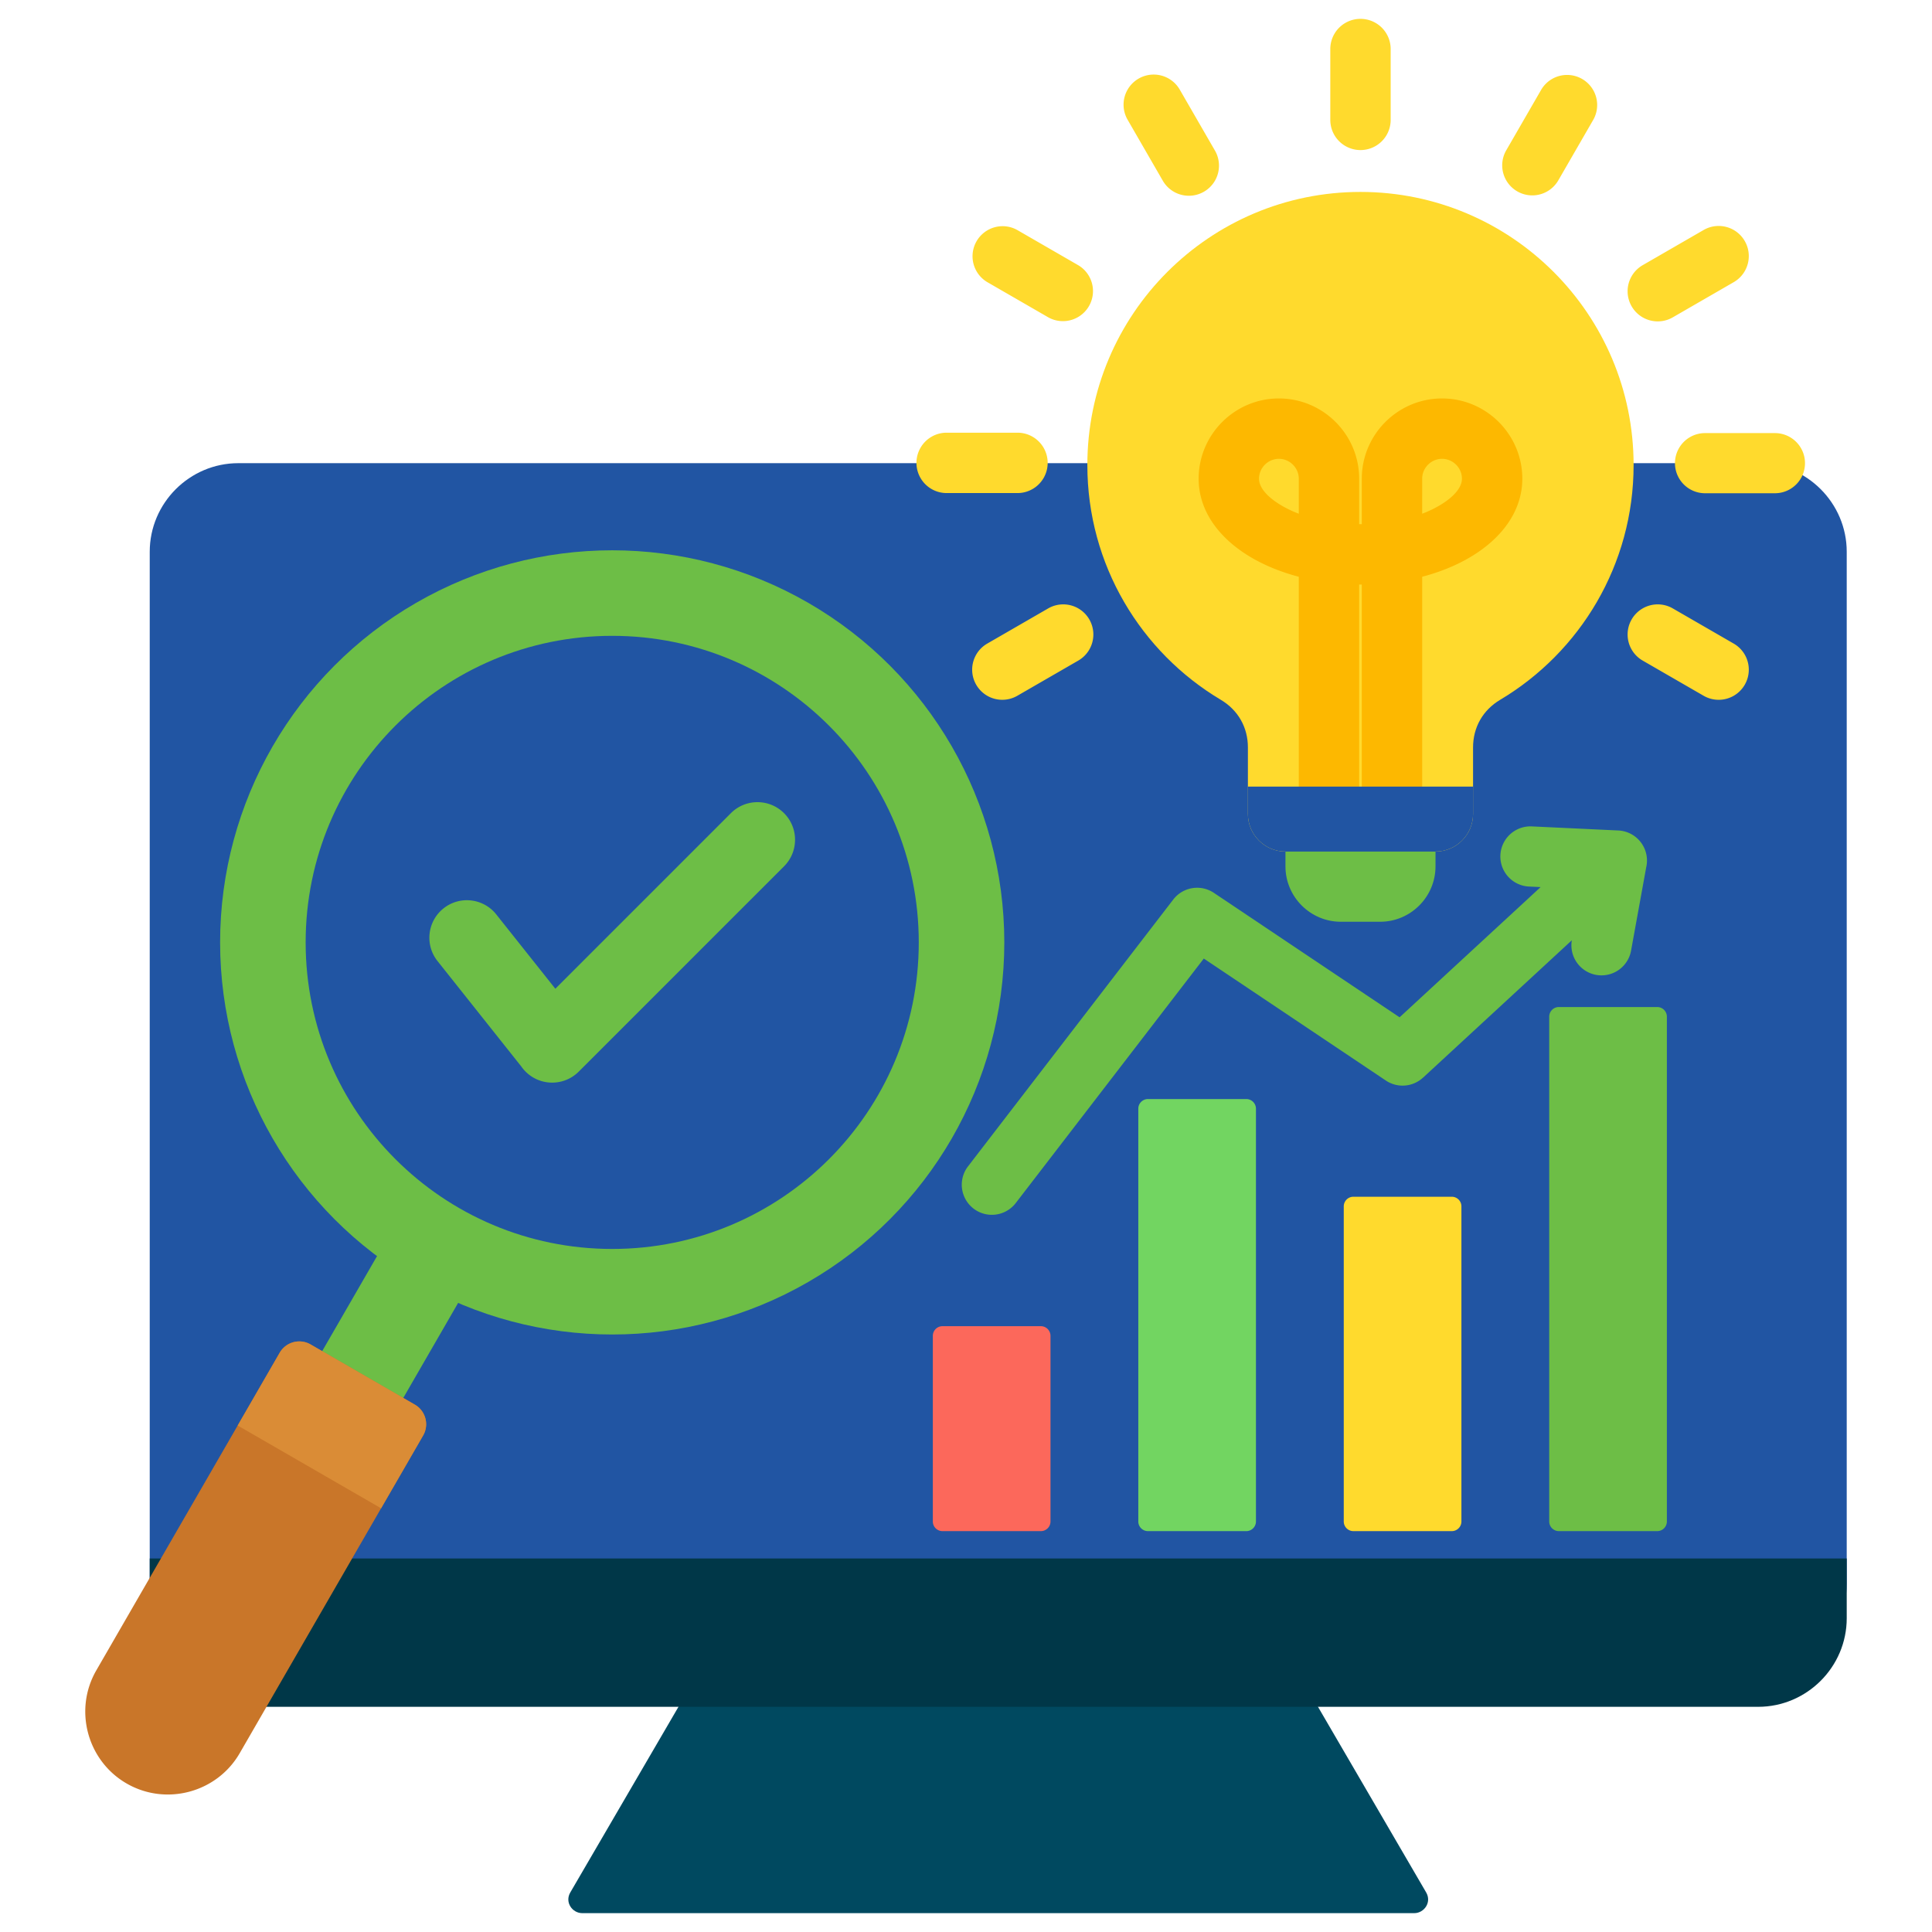
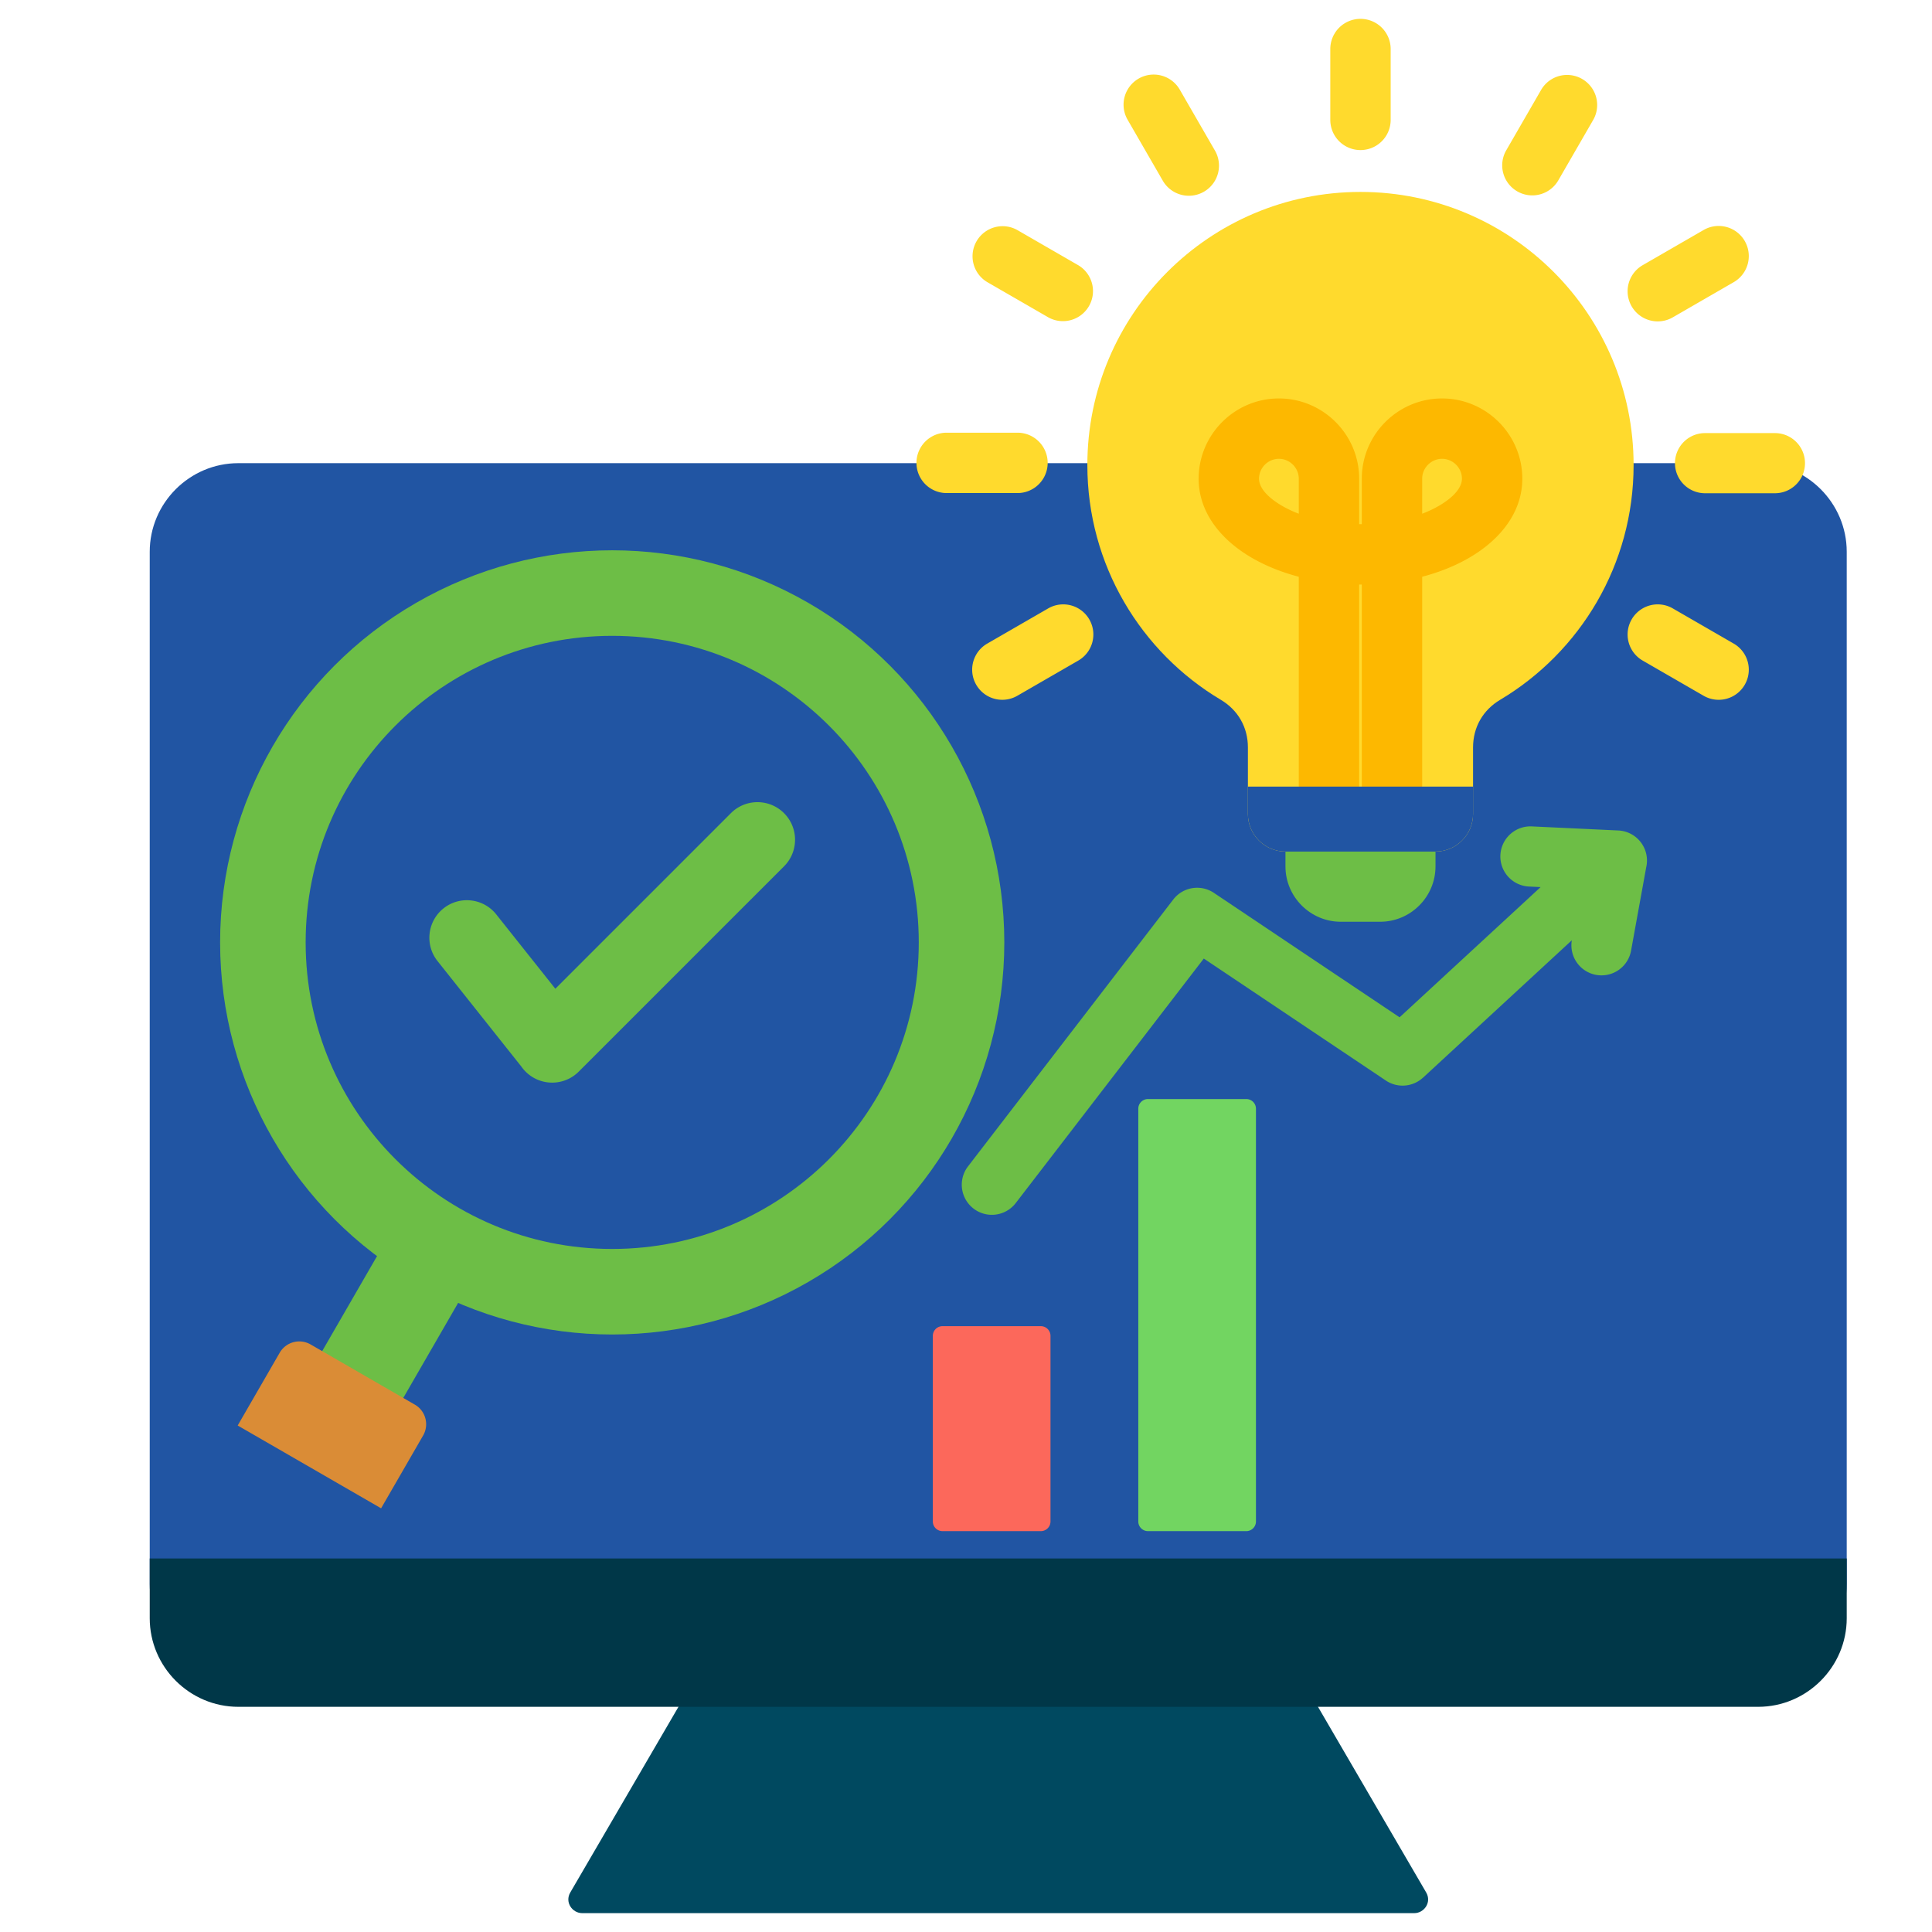
<svg xmlns="http://www.w3.org/2000/svg" width="512" height="512" x="0" y="0" viewBox="0 0 512 512" style="enable-background:new 0 0 512 512" xml:space="preserve" class="">
  <g>
    <g fill-rule="evenodd" clip-rule="evenodd">
      <path fill="#004960" d="m342.072 439.952-156.228 2.003-34.709 59.561c-1.525 2.617.537 5.486 3.153 5.486h220.508c2.615 0 4.677-2.869 3.153-5.486z" opacity="1" data-original="#004960" />
      <path fill="#2155a3" d="M465.923 122.745c12.912 0 23.478 10.566 23.478 23.478V419.73c0 12.912-10.567 23.478-23.478 23.478H63.159c-12.911 0-23.478-10.564-23.478-23.478V146.223c0-12.914 10.566-23.478 23.478-23.478z" opacity="1" data-original="#e6f8ff" class="" />
      <path fill="#003748" d="M489.401 413.012H39.681v15.834c0 12.914 10.566 23.478 23.478 23.478h402.764c12.912 0 23.478-10.564 23.478-23.478z" opacity="1" data-original="#003748" class="" />
      <path fill="#2155a3" d="M83.666 361.817a8 8 0 0 1 0-16h118.215a8 8 0 0 1 0 16zm0-30.022a8 8 0 0 1 0-16h118.215a8 8 0 0 1 0 16zm0 60.044a8 8 0 0 1 0-16h118.215a8 8 0 0 1 0 16z" opacity="1" data-original="#8d9ca8" class="" />
      <path fill="#6dbe46" d="M269.116 318.909a7.977 7.977 0 0 1-12.626-9.751l54.449-70.792a7.976 7.976 0 0 1 10.894-1.653l49.071 32.884 37.376-34.508-3.12-.147a7.978 7.978 0 0 1 .75-15.938l22.953 1.081a7.978 7.978 0 0 1 7.395 9.783l-4.033 22.2a7.97 7.97 0 0 1-15.687-2.812l.012-.069-39.443 36.417-.006-.007a7.978 7.978 0 0 1-9.837.757l-48.243-32.329z" opacity="1" data-original="#b4d2d7" class="" />
      <path fill="#fc685b" d="M249.766 351.452h26.071a2.56 2.56 0 0 1 2.555 2.555v49.203a2.56 2.56 0 0 1-2.555 2.555h-26.071a2.56 2.56 0 0 1-2.555-2.555v-49.203a2.56 2.56 0 0 1 2.555-2.555z" opacity="1" data-original="#fc685b" />
      <path fill="#72d561" d="M304.216 291.262h26.07a2.56 2.56 0 0 1 2.555 2.555V403.21a2.56 2.56 0 0 1-2.555 2.555h-26.07a2.56 2.56 0 0 1-2.555-2.555V293.817a2.559 2.559 0 0 1 2.555-2.555z" opacity="1" data-original="#72d561" class="" />
-       <path fill="#ffda2d" d="M358.665 317.147h26.071a2.56 2.56 0 0 1 2.555 2.555v83.508a2.56 2.56 0 0 1-2.555 2.555h-26.071a2.56 2.56 0 0 1-2.555-2.555v-83.508a2.56 2.56 0 0 1 2.555-2.555z" opacity="1" data-original="#ffda2d" class="" />
-       <path fill="#6dbe46" d="M413.115 266.875h26.07a2.56 2.56 0 0 1 2.555 2.555v133.78a2.56 2.56 0 0 1-2.555 2.555h-26.07a2.56 2.56 0 0 1-2.555-2.555V269.429a2.559 2.559 0 0 1 2.555-2.554z" opacity="1" data-original="#64b5f6" class="" />
      <path fill="#ffda2d" d="M360.542 50.862c39.975 0 72.38 32.406 72.38 72.379 0 26.457-14.194 49.599-35.381 62.223-4.568 2.722-7.166 7.291-7.166 12.609v17.648c0 5.48-4.469 9.95-9.95 9.95h-39.766c-5.48 0-9.95-4.469-9.95-9.95v-17.648c0-5.319-2.598-9.887-7.166-12.609-21.188-12.624-35.381-35.766-35.381-62.223 0-39.973 32.405-72.379 72.38-72.379z" opacity="1" data-original="#ffda2d" class="" />
      <path fill="#6dbe46" d="M380.425 212.742v16.854c0 8.08-6.598 14.679-14.678 14.679h-10.41c-8.08 0-14.678-6.595-14.678-14.679v-13.791z" opacity="1" data-original="#7a8c98" class="" />
      <path fill="#fdb800" d="M344.193 214.603v-61.757c-4.552-1.197-8.703-2.874-12.259-4.917-8.811-5.064-14.28-12.494-14.28-21.067 0-5.858 2.391-11.176 6.241-15.028 3.852-3.851 9.171-6.241 15.028-6.241 5.858 0 11.177 2.391 15.028 6.242s6.242 9.17 6.242 15.028v12.05h.698v-12.05c0-5.857 2.391-11.177 6.242-15.028 3.852-3.851 9.171-6.241 15.028-6.241s11.177 2.391 15.028 6.241c3.851 3.851 6.241 9.17 6.241 15.028 0 8.574-5.469 16.004-14.279 21.067-3.556 2.044-7.707 3.72-12.26 4.917v61.757h-16v-59.692h-.698v59.692h-16zm0-78.461v-9.281c0-1.441-.595-2.756-1.554-3.715s-2.275-1.554-3.715-1.554a5.25 5.25 0 0 0-3.716 1.554 5.252 5.252 0 0 0-1.554 3.715c0 2.454 2.381 5.05 6.217 7.255a30.154 30.154 0 0 0 4.322 2.026zm32.698 0a30.205 30.205 0 0 0 4.322-2.026c3.836-2.204 6.217-4.801 6.217-7.255 0-1.441-.595-2.757-1.554-3.715s-2.275-1.554-3.715-1.554c-1.441 0-2.757.595-3.716 1.554s-1.554 2.275-1.554 3.715z" opacity="1" data-original="#fdb800" class="" />
      <path fill="#ffda2d" d="M443.263 84.125a7.981 7.981 0 0 1-8-13.812l16.255-9.385a7.981 7.981 0 0 1 8 13.812zm-30.365-36.209a7.967 7.967 0 0 1-13.813-7.937l9.385-16.256a7.967 7.967 0 0 1 13.813 7.937zM277.821 161.211a7.981 7.981 0 0 1 8 13.812l-16.256 9.385a7.981 7.981 0 0 1-8-13.812zm-8.178-46.543a8 8 0 0 1 0 16h-18.771a8 8 0 0 1 0-16zm16.147-44.356a7.967 7.967 0 0 1-7.937 13.813l-16.256-9.385a7.967 7.967 0 0 1 7.937-13.813zm36.209-30.365a7.981 7.981 0 0 1-13.812 8l-9.385-16.256a7.981 7.981 0 0 1 13.812-8zm46.543-8.178a8 8 0 0 1-16 0V12.998a8 8 0 0 1 16 0zm66.721 143.255a7.981 7.981 0 0 1 8-13.812l16.256 9.386a7.981 7.981 0 0 1-8 13.812zm16.465-44.31a7.97 7.97 0 0 1 0-15.938h18.771a7.97 7.97 0 0 1 0 15.938z" opacity="1" data-original="#ffda2d" class="" />
      <path fill="#2155a3" d="M390.374 215.722v-7.269h-59.665v7.269c0 5.48 4.469 9.95 9.95 9.95h39.766c5.48-.001 9.949-4.47 9.949-9.95z" opacity="1" data-original="#8d9ca8" class="" />
      <path fill="#6dbe46" d="m101.558 379.667-21.076-13.119 24.238-41.983 21.935 11.632z" opacity="1" data-original="#b4d2d7" class="" />
      <circle cx="162.242" cy="249.745" r="103.911" fill="#6dbe46" opacity="1" data-original="#64b5f6" class="" />
      <path fill="#2155a3" d="M162.242 168.503c-44.869 0-81.242 36.373-81.242 81.242s36.373 81.242 81.242 81.242c44.868 0 81.242-36.373 81.242-81.242s-36.373-81.242-81.242-81.242z" opacity="1" data-original="#e6f8ff" class="" />
-       <path fill="#c97629" d="m82.306 356.289 27.635 15.955a5.999 5.999 0 0 1 2.191 8.18l-48.604 84.185c-6.035 10.453-19.522 14.066-29.975 8.032-10.452-6.035-14.066-19.522-8.031-29.975l48.604-84.185c1.65-2.856 5.324-3.841 8.18-2.192z" opacity="1" data-original="#c97629" class="" />
      <path fill="#da8c36" d="m112.133 380.424-11.137 19.291-38.006-21.943 11.137-19.291a6 6 0 0 1 8.18-2.192l27.635 15.955c2.855 1.649 3.84 5.324 2.191 8.18z" opacity="1" data-original="#da8c36" class="" />
      <path fill="#6dbe46" d="M193.696 215.499c3.889-3.889 10.194-3.889 14.083 0s3.889 10.195 0 14.083l-54.407 54.408c-3.889 3.889-10.194 3.889-14.083 0a9.911 9.911 0 0 1-1.132-1.351l-22.208-27.946c-3.416-4.297-2.702-10.551 1.595-13.966 4.297-3.416 10.55-2.702 13.967 1.595l15.659 19.705z" opacity="1" data-original="#64b5f6" class="" />
    </g>
  </g>
</svg>